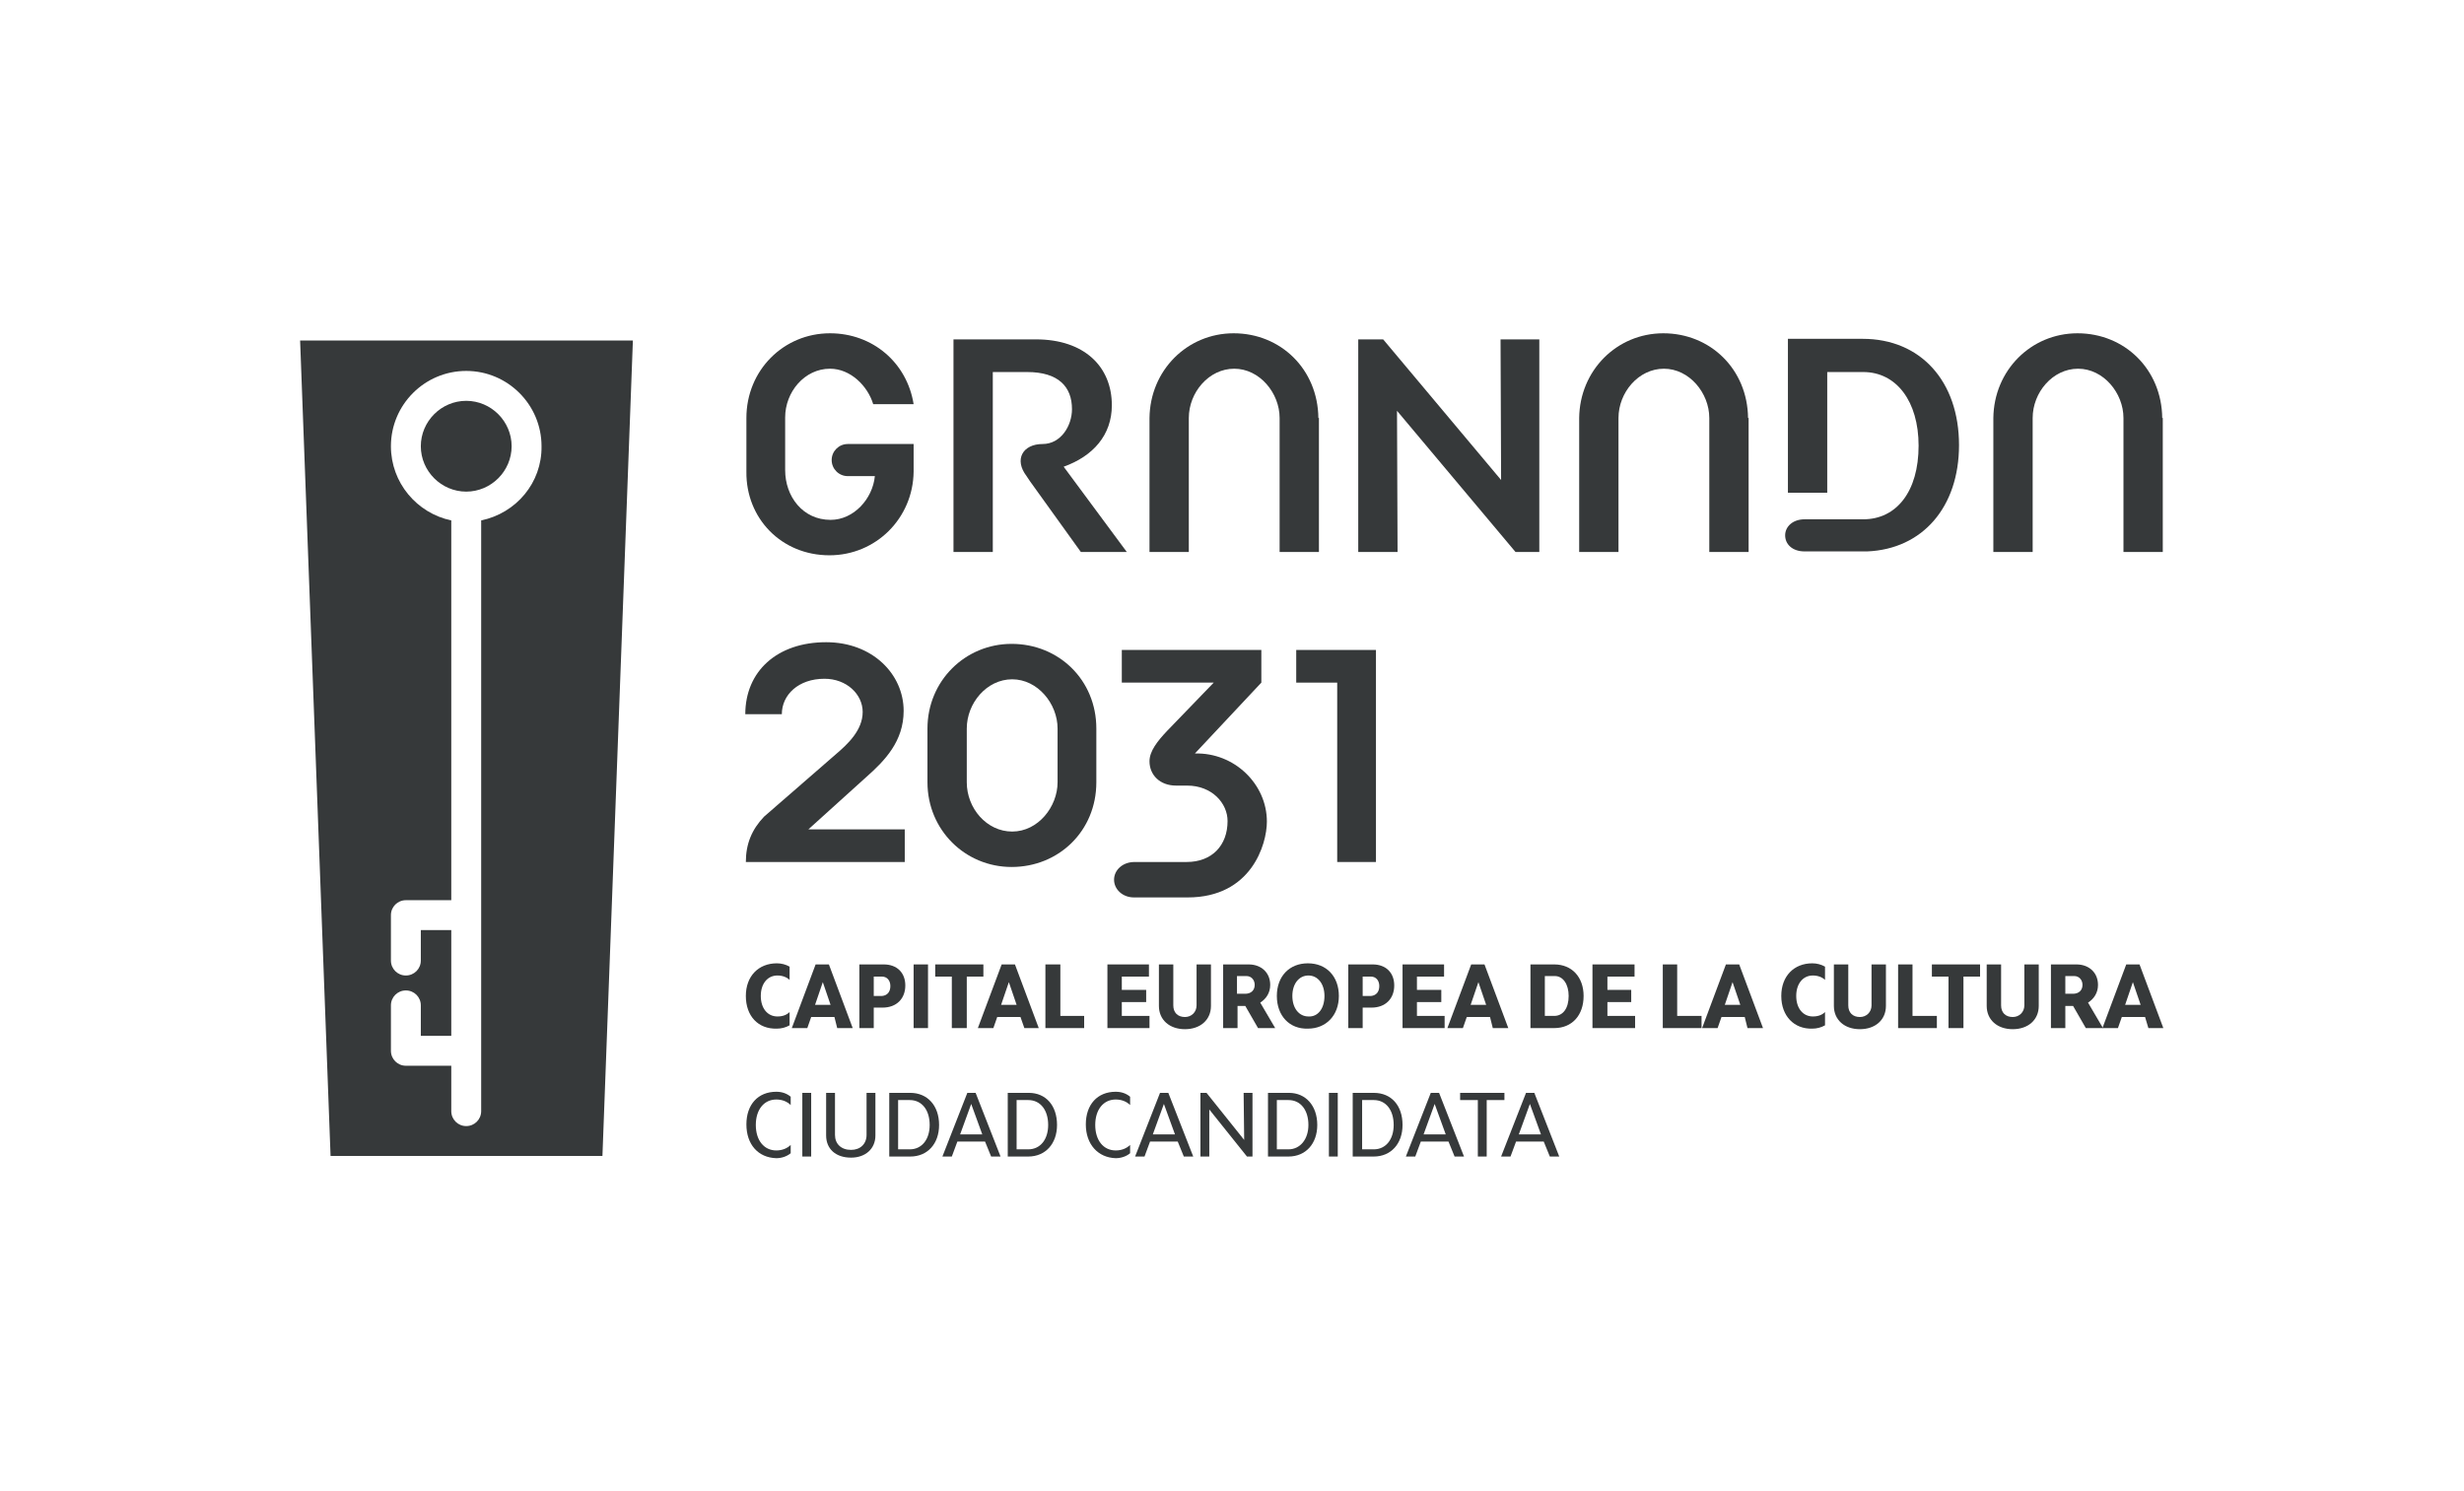
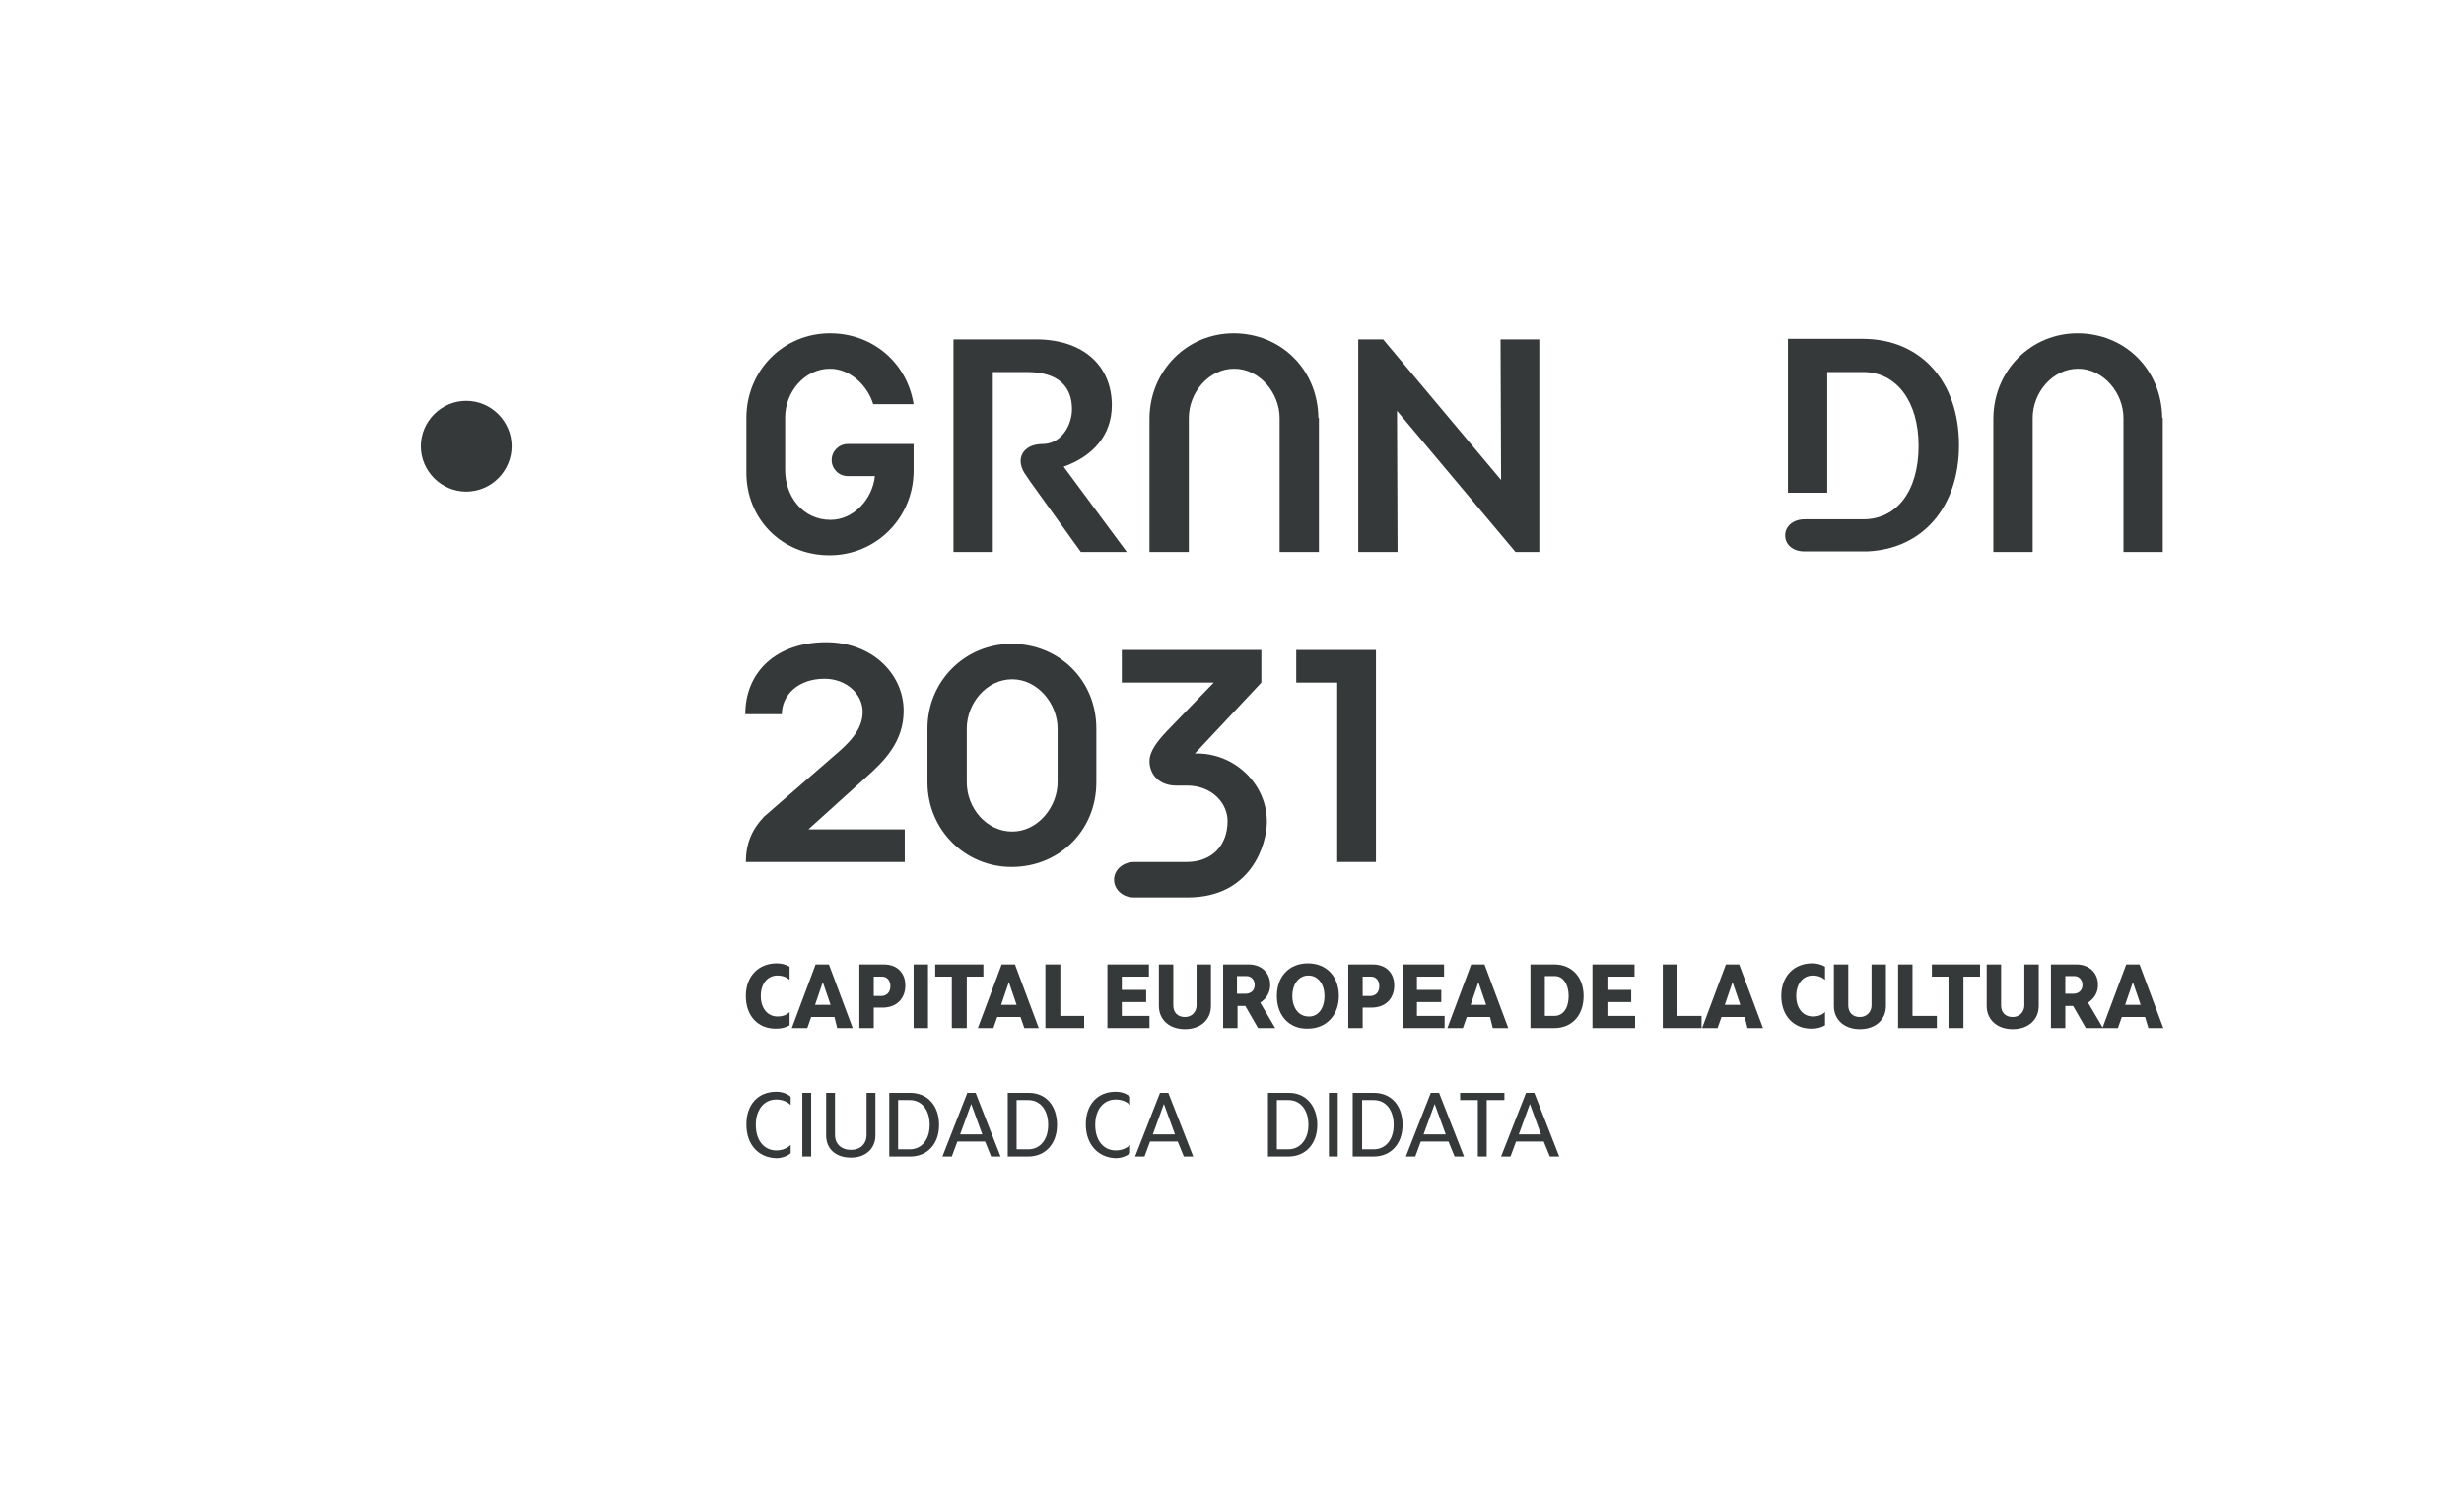
<svg xmlns="http://www.w3.org/2000/svg" id="Layer_1" x="0px" y="0px" viewBox="0 0 445 269.3" style="enable-background:new 0 0 445 269.3;" xml:space="preserve">
  <style type="text/css">	.st0{fill:#36393A;}</style>
  <g>
    <path class="st0" d="M84.2,72.4c-4.5,0-8.2,3.7-8.2,8.2c0,4.5,3.7,8.2,8.2,8.2s8.2-3.7,8.2-8.2C92.4,76.1,88.7,72.4,84.2,72.4" />
-     <path class="st0" d="M54.2,61.5l5.5,147.3h49.1l5.5-147.3H54.2z M86.9,94v106.7c0,1.5-1.2,2.7-2.7,2.7s-2.7-1.2-2.7-2.7  c0,0,0,0,0,0v-8.2h-8.2h0c-1.5,0-2.7-1.2-2.7-2.7v-8.2c0-1.5,1.2-2.7,2.7-2.7c1.5,0,2.7,1.2,2.7,2.7v0v5.5h5.5v-19.1H76v5.5v0  c0,1.5-1.2,2.7-2.7,2.7c-1.5,0-2.7-1.2-2.7-2.7v-8.2c0-1.5,1.2-2.7,2.7-2.7h0h8.2V94c-6.2-1.3-10.9-6.8-10.9-13.4  c0-7.5,6.1-13.6,13.6-13.6s13.6,6.1,13.6,13.6C97.9,87.2,93.2,92.7,86.9,94" />
    <path class="st0" d="M134.7,179.9c0-3.6,2.3-5.9,5.6-5.9c0.8,0,1.6,0.2,2.3,0.6v2.4c-0.5-0.5-1.3-0.8-2.2-0.8c-1.8,0-3,1.5-3,3.7  s1.2,3.7,3,3.7c1,0,1.7-0.3,2.2-0.8v2.4c-0.7,0.4-1.5,0.6-2.3,0.6C136.9,185.9,134.7,183.5,134.7,179.9" />
    <path class="st0" d="M150.7,183.7h-4.2l-0.7,2h-2.8l4.3-11.5h2.4l4.3,11.5h-2.8L150.7,183.7z M150,181.5l-1.4-4.1l-1.4,4.1H150z" />
    <path class="st0" d="M163.5,178c0,2.4-1.6,4-4.1,4h-1.6v3.7h-2.6v-11.5h4.4C162,174.2,163.5,175.7,163.5,178 M160.8,178.1  c0-1-0.6-1.7-1.5-1.7h-1.5v3.5h1.5C160.3,179.8,160.8,179.1,160.8,178.1" />
    <rect x="165" y="174.2" class="st0" width="2.6" height="11.5" />
    <polygon class="st0" points="177.6,176.4 174.6,176.4 174.6,185.7 171.9,185.7 171.9,176.4 168.9,176.4 168.9,174.2 177.6,174.2    " />
    <path class="st0" d="M184.3,183.7h-4.2l-0.7,2h-2.8l4.3-11.5h2.4l4.3,11.5H185L184.3,183.7z M183.6,181.5l-1.4-4.1l-1.4,4.1H183.6z  " />
    <polygon class="st0" points="195.8,183.5 195.8,185.7 188.8,185.7 188.8,174.2 191.5,174.2 191.5,183.5  " />
    <polygon class="st0" points="207.6,183.5 207.6,185.7 200,185.7 200,174.2 207.5,174.2 207.5,176.4 202.6,176.4 202.6,178.8   207,178.8 207,181 202.6,181 202.6,183.5  " />
    <path class="st0" d="M209.3,181.7v-7.5h2.6v7.4c0,1.3,0.8,2.1,2.1,2.1c1.2,0,2.1-0.9,2.1-2.1v-7.4h2.6v7.5c0,2.5-1.9,4.2-4.7,4.2  C211.2,185.9,209.3,184.2,209.3,181.7" />
    <path class="st0" d="M224.9,181.7h-1.4v4h-2.6v-11.5h4.6c2.3,0,3.9,1.5,3.9,3.7c0,1.4-0.7,2.5-1.8,3.2l2.7,4.6h-3.1L224.9,181.7z   M223.5,179.5h1.4c1,0,1.7-0.6,1.7-1.6c0-0.9-0.6-1.6-1.5-1.6h-1.7V179.5z" />
    <path class="st0" d="M230.6,179.9c0-3.6,2.3-5.9,5.6-5.9c3.4,0,5.6,2.4,5.6,5.9s-2.3,5.9-5.6,5.9  C232.9,185.9,230.6,183.5,230.6,179.9 M239.2,179.9c0-2.2-1.2-3.7-2.9-3.7c-1.7,0-2.9,1.5-2.9,3.7s1.2,3.7,2.9,3.7  C238,183.7,239.2,182.2,239.2,179.9" />
    <path class="st0" d="M251.8,178c0,2.4-1.6,4-4.1,4h-1.6v3.7h-2.6v-11.5h4.4C250.3,174.2,251.8,175.7,251.8,178 M249.1,178.1  c0-1-0.6-1.7-1.5-1.7h-1.5v3.5h1.5C248.6,179.8,249.1,179.1,249.1,178.1" />
    <polygon class="st0" points="260.9,183.5 260.9,185.7 253.3,185.7 253.3,174.2 260.8,174.2 260.8,176.4 255.9,176.4 255.9,178.8   260.3,178.8 260.3,181 255.9,181 255.9,183.5  " />
    <path class="st0" d="M269.1,183.7h-4.2l-0.7,2h-2.8l4.3-11.5h2.4l4.3,11.5h-2.8L269.1,183.7z M268.4,181.5l-1.4-4.1l-1.4,4.1H268.4  z" />
    <path class="st0" d="M286,179.9c0,3.5-2.1,5.8-5.3,5.8h-4.3v-11.5h4.3C283.9,174.2,286,176.5,286,179.9 M283.3,179.9  c0-2.1-1-3.6-2.5-3.6H279v7.2h1.7C282.3,183.5,283.3,182.1,283.3,179.9" />
    <polygon class="st0" points="295.3,183.5 295.3,185.7 287.6,185.7 287.6,174.2 295.2,174.2 295.2,176.4 290.3,176.4 290.3,178.8   294.6,178.8 294.6,181 290.3,181 290.3,183.5  " />
    <polygon class="st0" points="307.3,183.5 307.3,185.7 300.3,185.7 300.3,174.2 302.9,174.2 302.9,183.5  " />
    <path class="st0" d="M315.1,183.7h-4.2l-0.7,2h-2.8l4.3-11.5h2.4l4.3,11.5h-2.8L315.1,183.7z M314.3,181.5l-1.4-4.1l-1.4,4.1H314.3  z" />
    <path class="st0" d="M321.7,179.9c0-3.6,2.3-5.9,5.6-5.9c0.8,0,1.6,0.2,2.3,0.6v2.4c-0.5-0.5-1.3-0.8-2.2-0.8c-1.8,0-3,1.5-3,3.7  s1.2,3.7,3,3.7c1,0,1.7-0.3,2.2-0.8v2.4c-0.7,0.4-1.5,0.6-2.3,0.6C324,185.9,321.7,183.5,321.7,179.9" />
    <path class="st0" d="M331.2,181.7v-7.5h2.6v7.4c0,1.3,0.8,2.1,2.1,2.1c1.2,0,2.1-0.9,2.1-2.1v-7.4h2.6v7.5c0,2.5-1.9,4.2-4.7,4.2  C333.1,185.9,331.2,184.2,331.2,181.7" />
    <polygon class="st0" points="349.8,183.5 349.8,185.7 342.8,185.7 342.8,174.2 345.4,174.2 345.4,183.5  " />
    <polygon class="st0" points="357.6,176.4 354.6,176.4 354.6,185.7 351.9,185.7 351.9,176.4 348.9,176.4 348.9,174.2 357.6,174.2    " />
    <path class="st0" d="M358.8,181.7v-7.5h2.6v7.4c0,1.3,0.8,2.1,2.1,2.1c1.2,0,2.1-0.9,2.1-2.1v-7.4h2.6v7.5c0,2.5-1.9,4.2-4.7,4.2  C360.7,185.9,358.8,184.2,358.8,181.7" />
    <path class="st0" d="M374.4,181.7H373v4h-2.6v-11.5h4.6c2.3,0,3.9,1.5,3.9,3.7c0,1.4-0.7,2.5-1.8,3.2l2.7,4.6h-3.1L374.4,181.7z   M373,179.5h1.4c1,0,1.7-0.6,1.7-1.6c0-0.9-0.6-1.6-1.5-1.6H373V179.5z" />
    <path class="st0" d="M387.4,183.7h-4.2l-0.7,2h-2.8l4.3-11.5h2.4l4.3,11.5H388L387.4,183.7z M386.6,181.5l-1.4-4.1l-1.4,4.1H386.6z  " />
    <path class="st0" d="M134.8,203.1c0-3.6,2.1-5.9,5.4-5.9c1,0,1.9,0.3,2.6,0.9v1.5c-0.6-0.6-1.5-1-2.6-1c-2.2,0-3.7,1.8-3.7,4.6  c0,2.8,1.5,4.6,3.7,4.6c1.1,0,2-0.4,2.6-1v1.5c-0.7,0.6-1.7,0.9-2.6,0.9C136.9,209.1,134.8,206.7,134.8,203.1" />
    <rect x="144.9" y="197.4" class="st0" width="1.6" height="11.5" />
    <path class="st0" d="M149.2,205.1v-7.7h1.6v7.6c0,1.6,1.1,2.7,2.9,2.7c1.7,0,2.8-1.1,2.8-2.7v-7.6h1.6v7.7c0,2.4-1.8,4-4.4,4  C150.9,209.1,149.2,207.5,149.2,205.1" />
    <path class="st0" d="M169.6,203.2c0,3.4-2.1,5.7-5.2,5.7h-3.8v-11.5h3.8C167.5,197.4,169.6,199.7,169.6,203.2 M167.9,203.2  c0-2.7-1.4-4.5-3.6-4.5h-2.1v8.9h2.1C166.5,207.6,167.9,205.8,167.9,203.2" />
    <path class="st0" d="M177.9,206.2h-5l-1,2.7h-1.7l4.5-11.5h1.5l4.5,11.5h-1.7L177.9,206.2z M177.4,204.9l-2-5.5l-2,5.5H177.4z" />
    <path class="st0" d="M190.9,203.2c0,3.4-2.1,5.7-5.2,5.7H182v-11.5h3.8C188.9,197.4,190.9,199.7,190.9,203.2 M189.3,203.2  c0-2.7-1.4-4.5-3.6-4.5h-2.1v8.9h2.1C187.9,207.6,189.3,205.8,189.3,203.2" />
    <path class="st0" d="M196.1,203.1c0-3.6,2.1-5.9,5.4-5.9c1,0,1.9,0.3,2.6,0.9v1.5c-0.6-0.6-1.5-1-2.6-1c-2.2,0-3.7,1.8-3.7,4.6  c0,2.8,1.5,4.6,3.7,4.6c1.1,0,2-0.4,2.6-1v1.5c-0.7,0.6-1.7,0.9-2.6,0.9C198.3,209.1,196.1,206.7,196.1,203.1" />
    <path class="st0" d="M212.7,206.2h-5l-1,2.7h-1.7l4.5-11.5h1.5l4.5,11.5h-1.7L212.7,206.2z M212.2,204.9l-2-5.5l-2,5.5H212.2z" />
-     <polygon class="st0" points="216.8,197.4 217.9,197.4 224.7,205.9 224.6,197.4 226.2,197.4 226.2,208.9 225.2,208.9 218.4,200.4   218.4,208.9 216.8,208.9  " />
    <path class="st0" d="M237.9,203.2c0,3.4-2.1,5.7-5.2,5.7H229v-11.5h3.8C235.8,197.4,237.9,199.7,237.9,203.2 M236.3,203.2  c0-2.7-1.4-4.5-3.6-4.5h-2.1v8.9h2.1C234.8,207.6,236.3,205.8,236.3,203.2" />
    <rect x="240" y="197.4" class="st0" width="1.6" height="11.5" />
    <path class="st0" d="M253.3,203.2c0,3.4-2.1,5.7-5.2,5.7h-3.8v-11.5h3.8C251.3,197.4,253.3,199.7,253.3,203.2 M251.7,203.2  c0-2.7-1.4-4.5-3.6-4.5H246v8.9h2.1C250.3,207.6,251.7,205.8,251.7,203.2" />
    <path class="st0" d="M261.6,206.2h-5l-1,2.7h-1.7l4.5-11.5h1.5l4.5,11.5h-1.7L261.6,206.2z M261.1,204.9l-2-5.5l-2,5.5H261.1z" />
    <polygon class="st0" points="271.7,198.7 268.5,198.7 268.5,208.9 266.9,208.9 266.9,198.7 263.7,198.7 263.7,197.4 271.7,197.4    " />
    <path class="st0" d="M278.8,206.2h-5l-1,2.7h-1.7l4.5-11.5h1.5l4.5,11.5h-1.7L278.8,206.2z M278.3,204.9l-2-5.5l-2,5.5H278.3z" />
    <path class="st0" d="M149.8,100.3c8.4,0,15.1-6.7,15.2-15.1v-5h-11.9c-1.6,0-2.9,1.3-2.9,2.9c0,1.6,1.3,2.9,2.9,2.9h4.9  c-0.4,4.1-3.8,7.9-8,7.9c-5,0-8.2-4.2-8.2-9v-9.5c0-4.6,3.5-8.8,8.1-8.8c3.7,0,6.8,3.1,7.8,6.4h7.3c-1.2-7.5-7.4-12.8-15.1-12.8  c-8.4,0-15.1,6.7-15.1,15.3v9.7C134.7,93.6,141.1,100.3,149.8,100.3" />
    <path class="st0" d="M203.5,99.7l-11.4-15.4c5.3-1.9,8.7-5.7,8.7-11.1c0-7-5-11.9-13.7-11.9h-14.9v38.4h7.1V67.2h6.2  c5.7,0,8.1,2.7,8.1,6.7c0,3-2,6.3-5.3,6.3c-3.6,0-5.2,2.8-2.9,5.8l0.6,0.9l9.2,12.8H203.5z" />
    <path class="st0" d="M238.1,75.5c-0.1-8.8-6.8-15.3-15.3-15.3c-8.4,0-15.1,6.7-15.2,15.3v24.2h7.1V75.5c0-4.6,3.6-8.9,8.2-8.9  c4.6,0,8.2,4.4,8.2,8.9v24.2h7.1V75.5z" />
    <polygon class="st0" points="278,61.3 271,61.3 271.1,86.7 249.8,61.3 245.3,61.3 245.3,99.7 252.4,99.7 252.3,74.2 273.7,99.7   278,99.7  " />
-     <path class="st0" d="M315.7,75.5c-0.1-8.8-6.8-15.3-15.3-15.3c-8.4,0-15.1,6.7-15.2,15.3v24.2h7.1V75.5c0-4.6,3.6-8.9,8.2-8.9  c4.6,0,8.2,4.4,8.2,8.9v24.2h7.1V75.5z" />
    <path class="st0" d="M336.5,93.8h-10.6c-2.1,0-3.5,1.3-3.5,2.9c0,1.6,1.3,2.9,3.5,2.9h10.5h0.2h0.6c10-0.4,16.6-8,16.6-19.2  c0-11.5-6.9-19.2-17.4-19.2h-13.5V89h7.1V67.2h6.5c6,0,10,5.3,10,13.3C346.5,88.8,342.5,93.8,336.5,93.8" />
    <path class="st0" d="M390.5,75.5c-0.1-8.8-6.8-15.3-15.3-15.3c-8.4,0-15.1,6.7-15.2,15.3v24.2h7.1V75.5c0-4.6,3.6-8.9,8.2-8.9  c4.6,0,8.2,4.4,8.2,8.9v24.2h7.1V75.5z" />
    <path class="st0" d="M134.7,155.7h28.7v-5.9h-17.4l10.4-9.4c3.4-3,6.8-6.5,6.8-12c0-6.6-5.6-12.4-14-12.4c-8.9,0-14.6,5.3-14.6,13  h6.6c0-3.5,3-6.4,7.7-6.4c4,0,6.9,2.8,6.9,6c0,3.3-2.7,5.8-4.8,7.6l-13,11.3C135.8,149.8,134.7,152.4,134.7,155.7" />
    <path class="st0" d="M174.6,141.3v-9.7c0-4.6,3.6-8.9,8.2-8.9c4.6,0,8.2,4.4,8.2,8.9v9.7c0,4.4-3.5,8.9-8.2,8.9  C178.2,150.2,174.6,146,174.6,141.3 M198,141.3v-9.7c0-8.8-6.8-15.3-15.3-15.3c-8.4,0-15.2,6.7-15.2,15.3v9.7  c0,8.6,6.8,15.3,15.2,15.3C191.2,156.6,198,150.1,198,141.3" />
    <path class="st0" d="M201.2,158.9c0,1.7,1.5,3.2,3.6,3.2h9.7c11.5,0,14.3-9.6,14.3-13.7c0-6.8-5.9-12.5-13-12.3l12-12.8v-5.9h-25.2  v5.9h16.6l-8.4,8.7c-1.8,1.9-3.2,3.7-3.2,5.5c0,2.5,1.9,4.4,4.8,4.4h2c4.5,0,7.3,3.2,7.3,6.4c0,4.4-2.8,7.4-7.4,7.4h-9.4  C202.7,155.7,201.2,157.2,201.2,158.9" />
    <polygon class="st0" points="234.1,117.4 248.5,117.4 248.5,155.7 241.5,155.7 241.5,123.3 234.1,123.3  " />
  </g>
</svg>